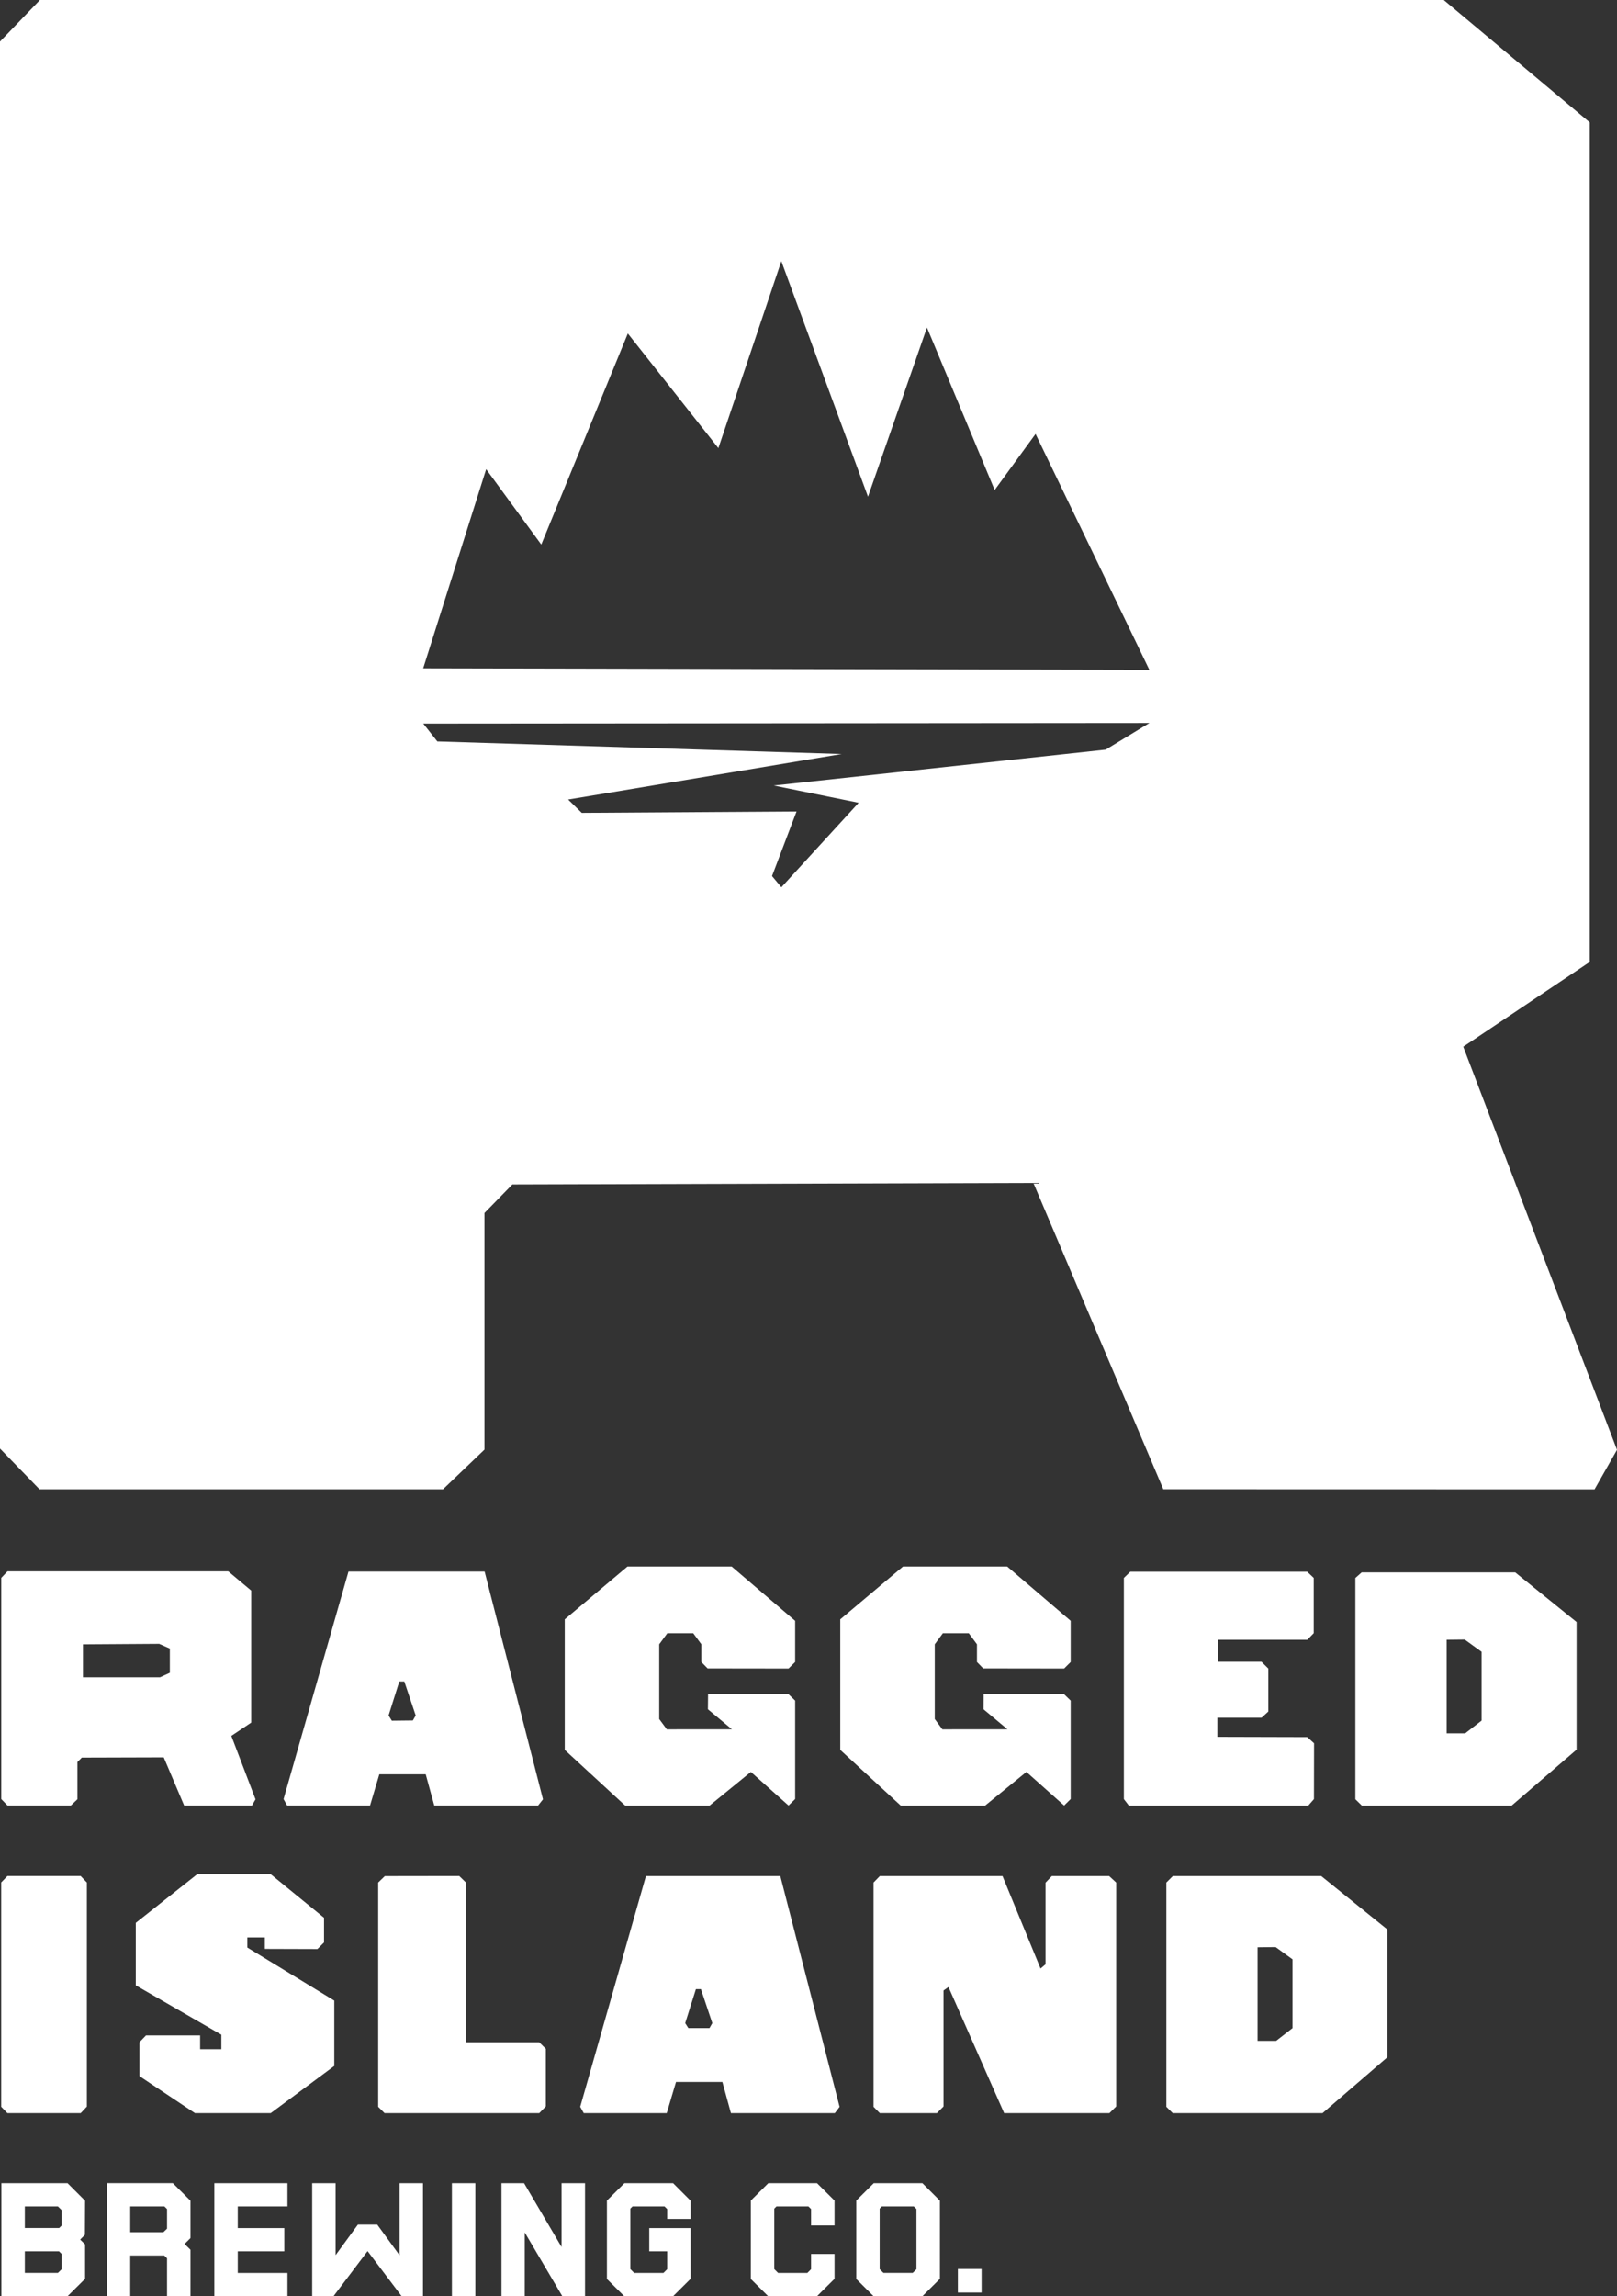
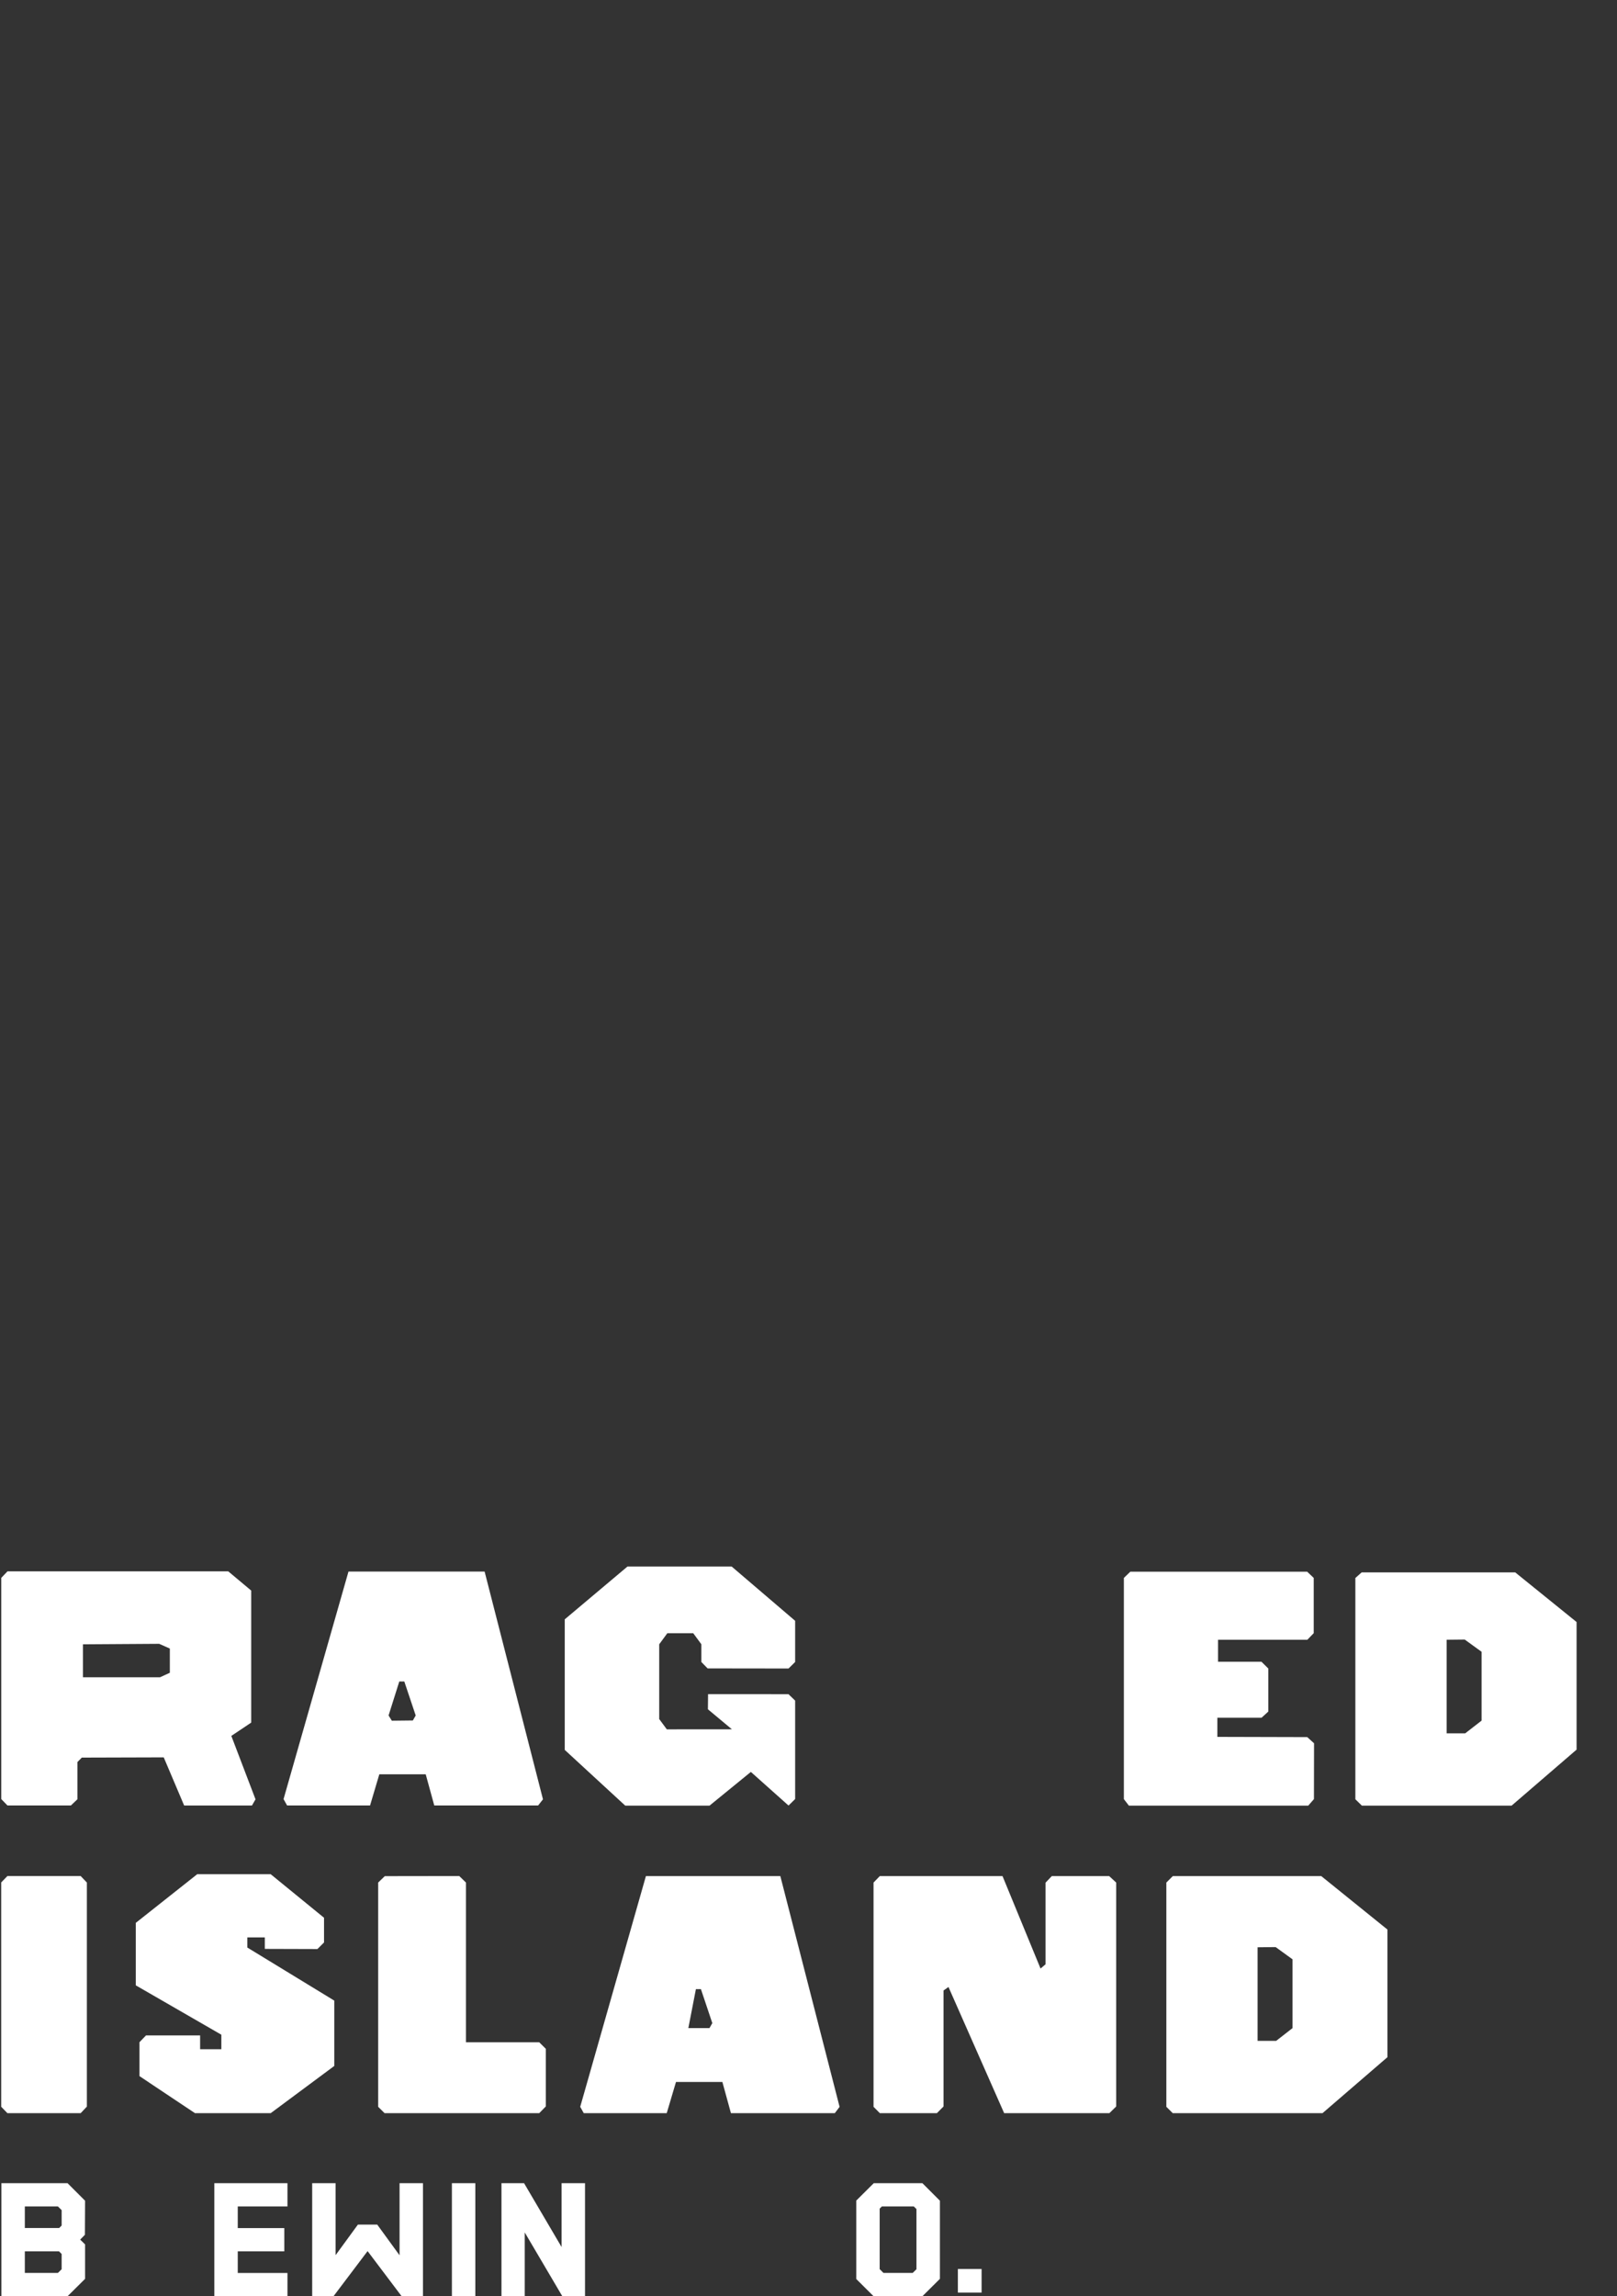
<svg xmlns="http://www.w3.org/2000/svg" width="62" height="88" viewBox="0 0 62 88" fill="none">
  <rect x="0" y="0" width="62" height="88" fill="#333333" stroke="none" />
  <g clip-path="url(#clip0_116_218)">
    <path d="M3.262 84.339L2.59 83.667H0.054V88H2.59L3.262 87.333V86.013L3.074 85.829L3.256 85.645L3.262 84.338V84.339ZM0.952 85.388V84.558H2.22L2.364 84.7V85.29L2.268 85.385H0.952V85.388ZM0.952 87.108V86.279H2.262L2.364 86.38V86.965L2.22 87.106H0.952V87.108Z" fill="white" />
-     <path d="M4.095 83.667V88H4.993V86.439H6.298L6.405 86.546V87.998H7.303V86.218L7.077 85.997L7.303 85.772V84.338L6.626 83.665H4.095V83.667ZM4.993 84.558H6.303L6.405 84.659V85.41L6.263 85.547H4.993V84.558Z" fill="white" />
    <path d="M8.218 88H11.022V87.108H9.116V86.279H10.901V85.388H9.116V84.558H11.022V83.667H8.218V88Z" fill="white" />
    <path d="M18.225 83.667H17.327V88H18.225V83.667Z" fill="white" />
    <path d="M21.533 86.115L20.094 83.667H19.228V88H20.12V85.555L21.561 88H22.431V83.667H21.533V86.115Z" fill="white" />
-     <path d="M23.943 83.667L23.271 84.334V87.339L23.937 88H25.808L26.479 87.333V85.388H24.894V86.279H25.581V86.965L25.437 87.108H24.317L24.169 86.96V84.642L24.253 84.558H25.478L25.581 84.659V85.037H26.479V84.339L25.808 83.667H23.943Z" fill="white" />
-     <path d="M29.459 83.667L28.788 84.334V87.339L29.453 88H31.326L31.998 87.333V86.38H31.098V86.965L30.956 87.108H29.835L29.688 86.96V84.642L29.772 84.558H30.996L31.098 84.659V85.287H31.998V84.334L31.326 83.667H29.459Z" fill="white" />
    <path d="M33.502 83.667L32.831 84.334V87.339L33.496 88H35.367L36.039 87.333V84.339L35.367 83.667H33.5H33.502ZM33.876 87.108L33.729 86.96V84.642L33.813 84.558H35.037L35.139 84.659V86.965L34.995 87.106H33.874L33.876 87.108Z" fill="white" />
    <path d="M15.32 86.43L14.464 85.254H13.723L12.867 86.426V83.667H11.97V88H12.787L14.094 86.27L15.4 88H16.218V83.667H15.32V86.43Z" fill="white" />
    <path d="M37.637 86.956H36.727V87.859H37.637V86.956Z" fill="white" />
    <path d="M30.231 64.926L30.488 65.173V68.945L30.234 69.194L28.79 67.906L27.205 69.198H23.973L21.654 67.062V62.058L24.06 60.034H28.053L30.488 62.115V63.693L30.234 63.943L27.132 63.939L26.892 63.693V63.014L26.581 62.591H25.587L25.276 63.014V65.88L25.568 66.275L28.064 66.273L27.143 65.505L27.149 64.924L30.231 64.926Z" fill="white" />
-     <path d="M40.797 64.926L41.053 65.173V68.945L40.801 69.194L39.355 67.906L37.77 69.198H34.538L32.218 67.062V62.058L34.625 60.034H38.618L41.053 62.115V63.693L40.801 63.943L37.699 63.939L37.459 63.693V63.014L37.146 62.591H36.152L35.841 63.014V65.88L36.133 66.275L38.629 66.273L37.71 65.505L37.714 64.924L40.797 64.926Z" fill="white" />
    <path d="M43.092 60.471V68.948L43.284 69.198H50.161L50.38 68.948L50.384 66.808L50.123 66.572L46.677 66.563V65.829H48.371L48.63 65.593V63.943L48.367 63.683H46.703V62.841H50.127L50.372 62.588V60.471L50.119 60.232H43.34L43.092 60.471Z" fill="white" />
    <path d="M58.095 60.259H52.21L51.968 60.474V68.954L52.218 69.198H57.959L60.45 67.052V62.161L58.097 60.259H58.095ZM56.81 65.938L56.18 66.427H55.468V62.841C55.386 62.841 56.161 62.833 56.161 62.833L56.808 63.302V65.938H56.81Z" fill="white" />
    <path d="M18.581 60.227H13.362L10.872 68.948L11.008 69.192H14.189L14.544 67.997H16.323L16.651 69.192H20.633L20.819 68.956L18.581 60.227ZM15.828 65.934L15.024 65.943L14.899 65.743L15.31 64.44H15.502L15.939 65.743L15.83 65.934H15.828Z" fill="white" />
    <path d="M8.869 66.526L9.632 66.016V60.956L8.751 60.219H0.288L0.048 60.469V68.946L0.286 69.192H2.719L2.968 68.954V67.529L3.137 67.357L6.278 67.348L7.061 69.194H9.661L9.797 68.956L8.87 66.526H8.869ZM6.512 64.106L6.136 64.278H3.181V63.016C3.131 63.016 6.104 62.997 6.104 62.997L6.512 63.178V64.106Z" fill="white" />
    <path d="M3.093 80.984H0.284L0.046 80.738V72.142L0.284 71.896H3.093L3.331 72.146V80.732L3.093 80.984Z" fill="white" />
    <path d="M14.5 72.146V80.74L14.746 80.984H20.675L20.928 80.725V78.518L20.675 78.266H17.866V72.146L17.609 71.896L14.754 71.9L14.5 72.146Z" fill="white" />
    <path d="M33.494 72.146V80.74L33.736 80.984H35.922L36.177 80.728V76.283L36.367 76.148L38.502 80.984H42.536L42.797 80.728V72.146L42.528 71.898H40.329L40.089 72.15V75.279L39.897 75.441L38.439 71.898H33.734L33.494 72.146Z" fill="white" />
    <path d="M50.66 71.898H44.969L44.721 72.146V80.74L44.967 80.984H50.708L53.198 78.838V73.947L50.66 71.898ZM49.56 77.723L48.931 78.213H48.219V74.627C48.137 74.627 48.912 74.619 48.912 74.619L49.559 75.088V77.723H49.56Z" fill="white" />
-     <path d="M29.922 71.898H24.766L22.247 80.74L22.383 80.984H25.564L25.919 79.789H27.698L28.026 80.984H32.008L32.192 80.742L29.92 71.898H29.922ZM27.203 77.723H26.393L26.272 77.533L26.683 76.23H26.875L27.312 77.533L27.203 77.723Z" fill="white" />
+     <path d="M29.922 71.898H24.766L22.247 80.74L22.383 80.984H25.564L25.919 79.789H27.698L28.026 80.984H32.008L32.192 80.742L29.92 71.898H29.922ZM27.203 77.723H26.393L26.683 76.23H26.875L27.312 77.533L27.203 77.723Z" fill="white" />
    <path d="M12.171 74.694L12.424 74.442V73.495L10.379 71.826H7.562L5.206 73.691V76.085L8.487 77.977V78.533H7.673V78.005H5.597L5.348 78.264V79.564L7.477 80.984H10.379L12.817 79.174V76.67L9.483 74.636V74.248H10.154V74.688L12.171 74.694Z" fill="white" />
-     <path d="M56.104 40.114L60.954 36.865V4.69L55.357 0H1.531L0 1.593V55.514L1.516 57.075H16.985L18.576 55.554V46.486L19.645 45.392L39.623 45.335L44.604 57.073L61.139 57.077L62 55.562L56.104 40.11V40.114ZM42.384 28.73L29.666 30.104L32.923 30.765L29.96 34.003L29.601 33.574L30.541 31.099L22.306 31.152L21.784 30.641L32.272 28.896L16.768 28.414L16.229 27.73L44.073 27.707L42.386 28.734L42.384 28.73ZM16.227 25.609L18.641 17.981L20.754 20.869L24.073 12.78L27.544 17.173L29.958 10.008L33.281 19.035L35.542 12.552L38.138 18.779L39.706 16.63L44.069 25.67L16.225 25.612L16.227 25.609Z" fill="white" />
  </g>
  <defs>
    <clipPath id="clip0_116_218">
      <rect width="62" height="88" fill="white" />
    </clipPath>
  </defs>
</svg>